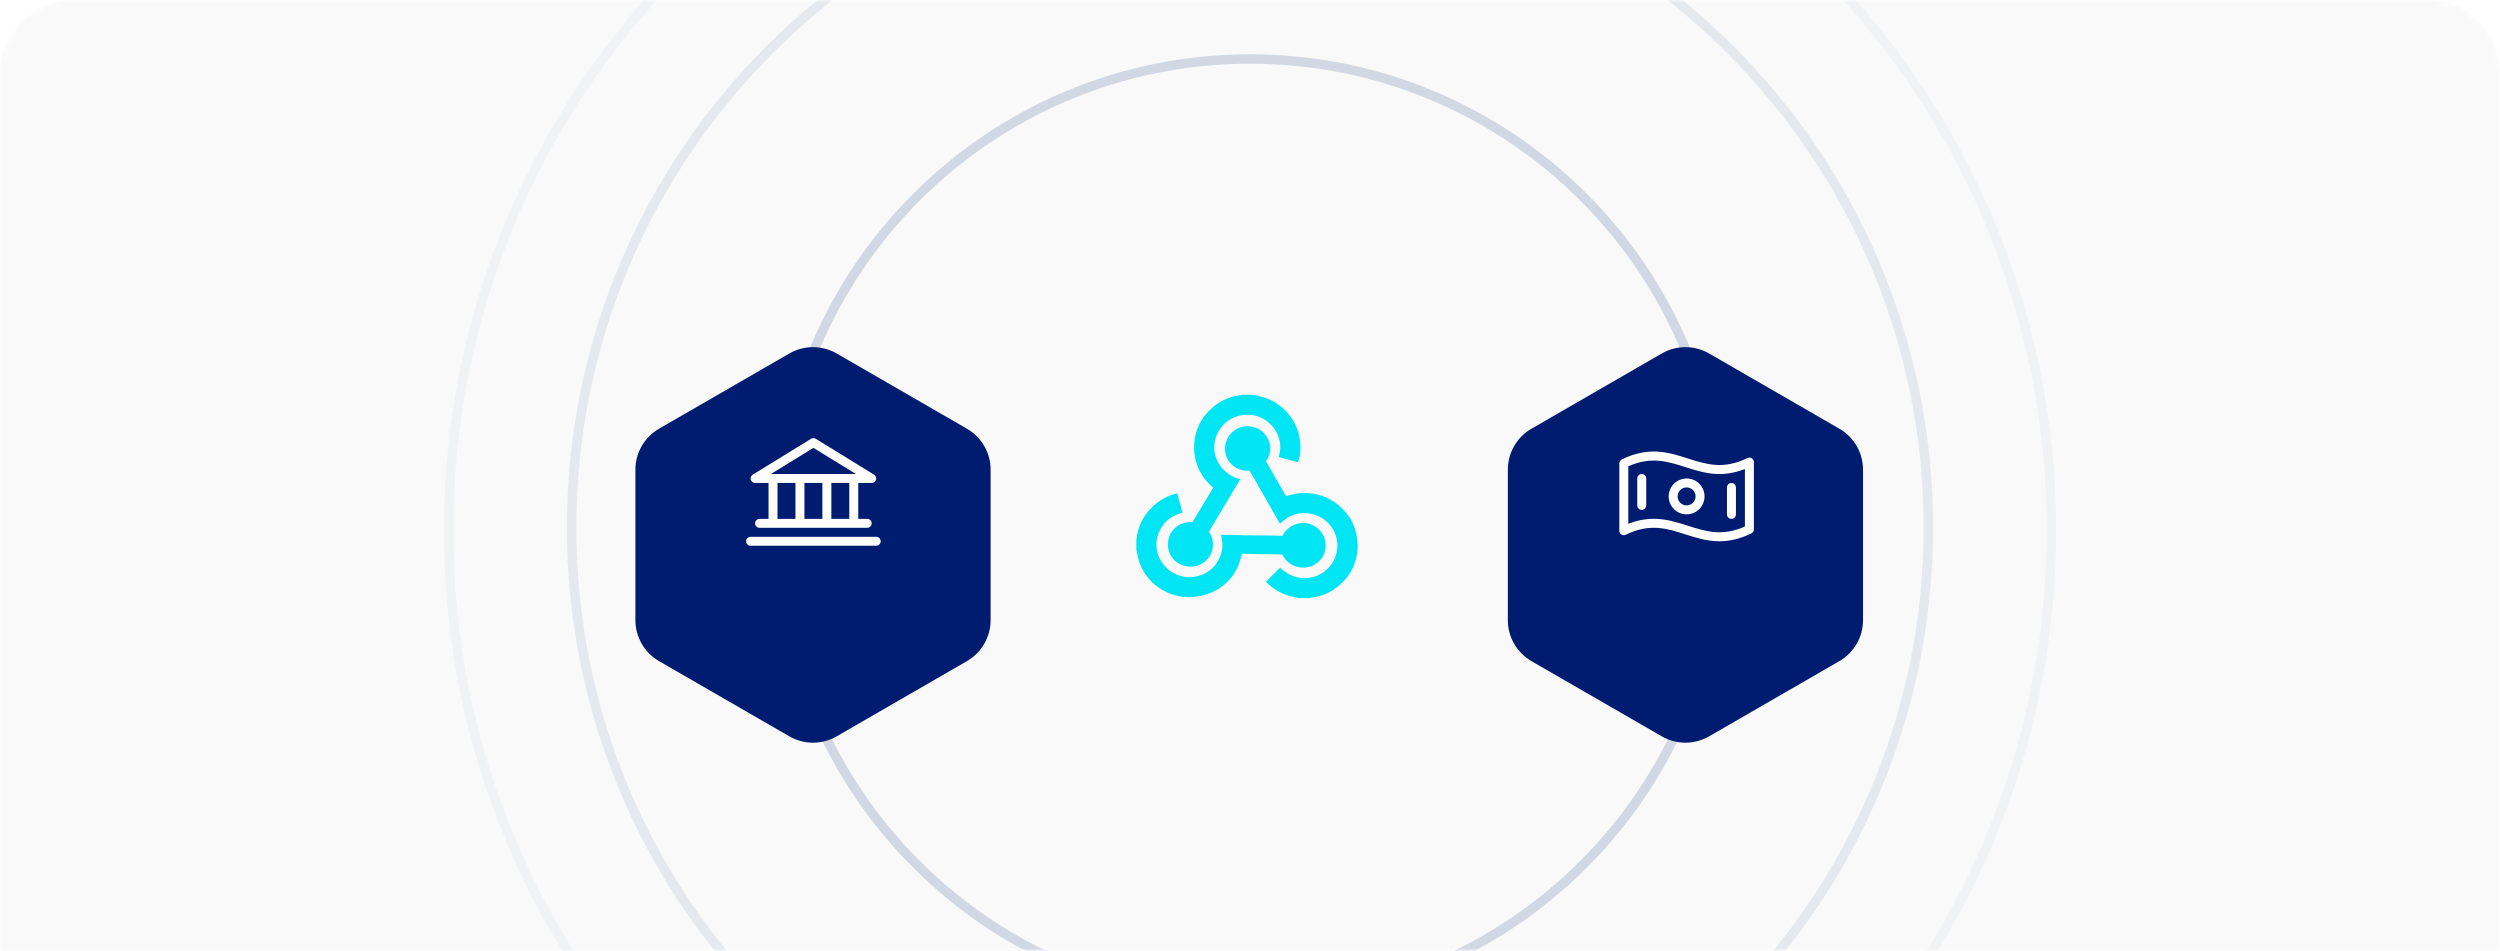
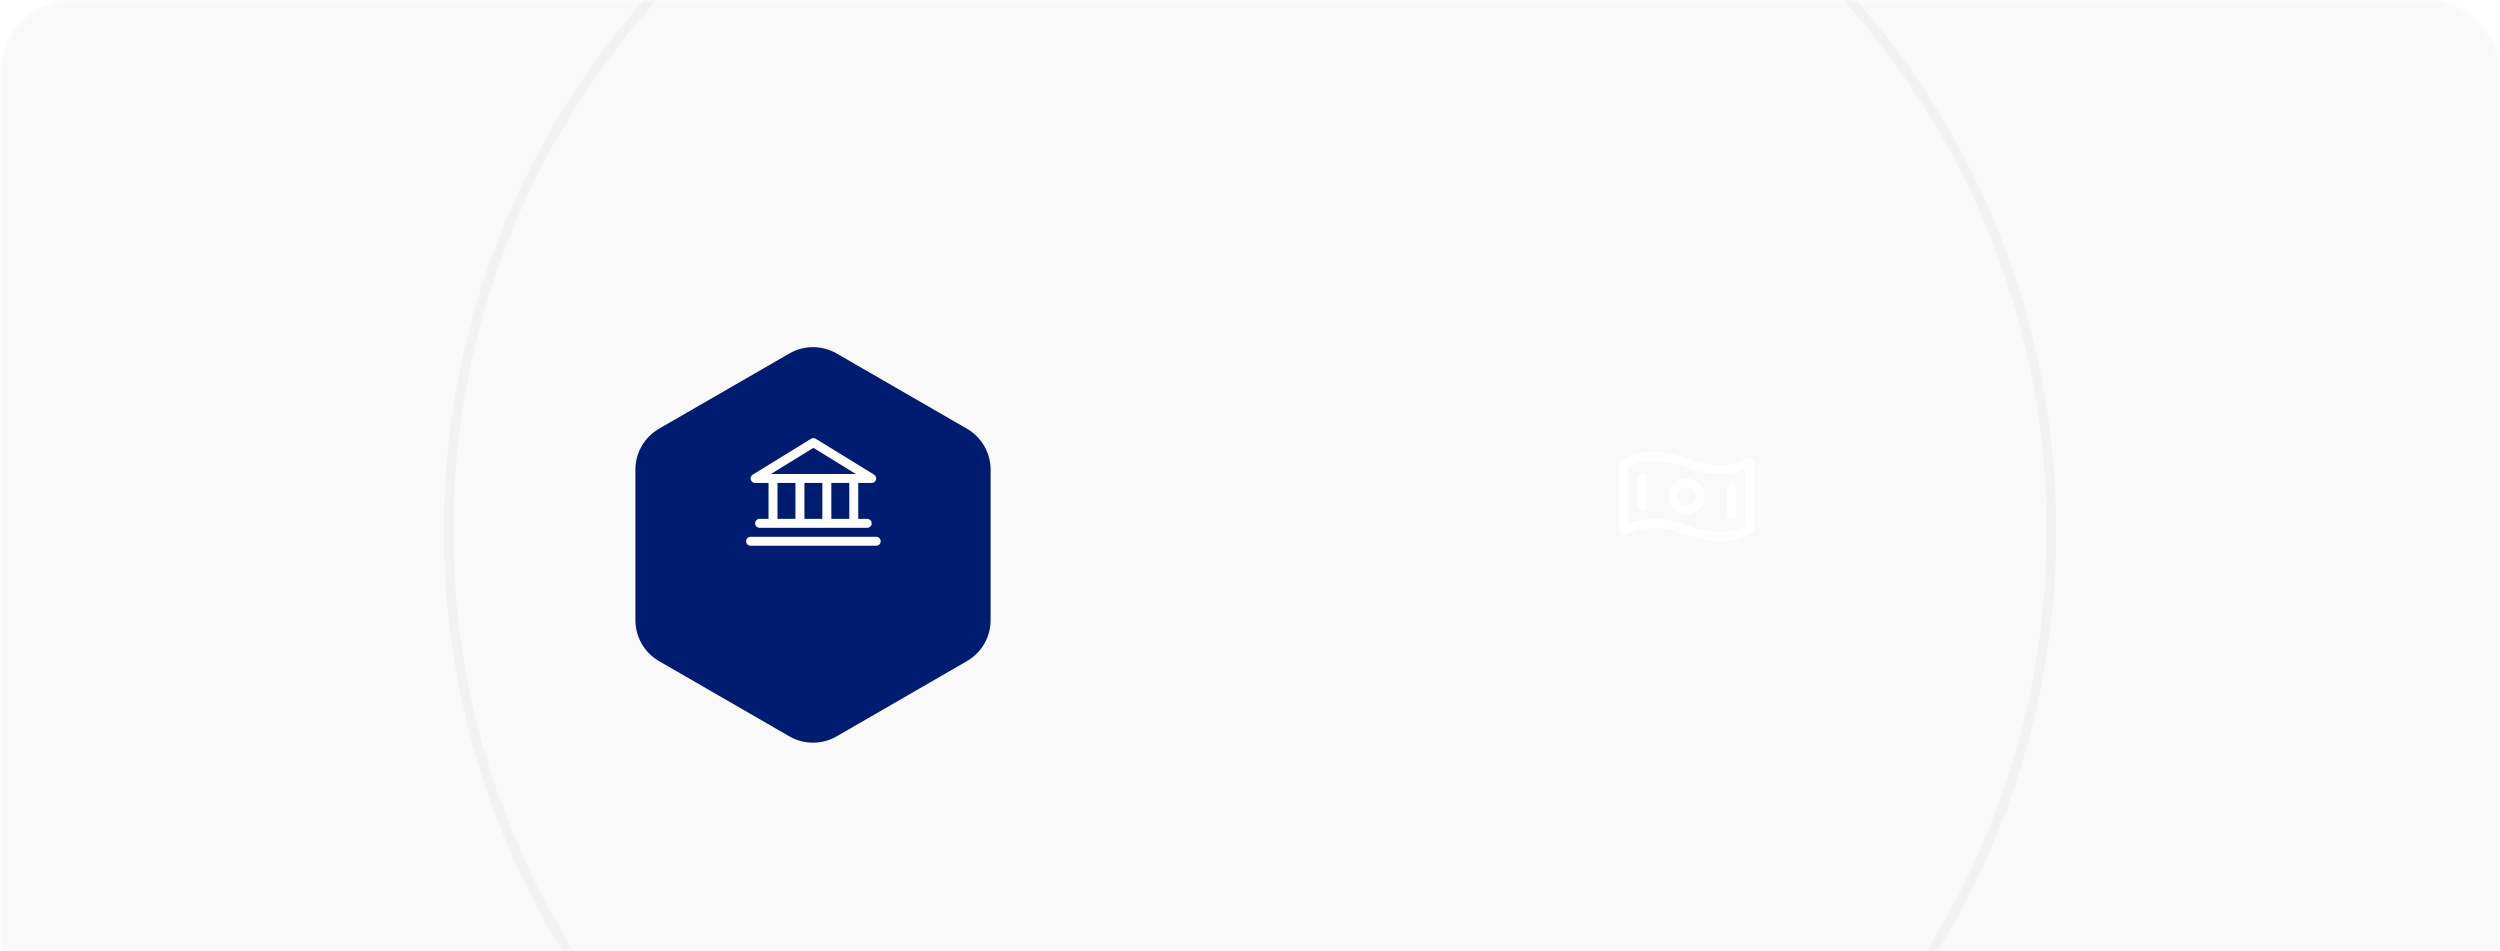
<svg xmlns="http://www.w3.org/2000/svg" width="418" height="159" viewBox="0 0 418 159" fill="none">
  <mask id="mask0_293_44" style="mask-type:luminance" maskUnits="userSpaceOnUse" x="0" y="0" width="418" height="159">
    <path d="M0 12C0 5.373 5.37 0 12 0H406C412.63 0 418 5.373 418 12V159H0V12Z" fill="white" />
  </mask>
  <g mask="url(#mask0_293_44)">
    <path d="M0 12C0 5.373 5.37 0 12 0H406C412.63 0 418 5.373 418 12V159H0V12Z" fill="#F9F9F9" />
-     <path d="M209 167.606C252.559 167.606 287.87 132.295 287.87 88.736C287.87 45.178 252.559 9.866 209 9.866C165.441 9.866 130.13 45.178 130.13 88.736C130.13 132.295 165.441 167.606 209 167.606Z" stroke="#D2D8E3" stroke-width="1.583" />
-     <path d="M209 201.37C271.643 201.37 322.425 150.706 322.425 88.209C322.425 25.712 271.643 -24.952 209 -24.952C146.357 -24.952 95.575 25.712 95.575 88.209C95.575 150.706 146.357 201.37 209 201.37Z" stroke="#D2D8E3" stroke-opacity="0.5" stroke-width="1.583" />
    <path d="M209 222.472C283.006 222.472 343 162.596 343 88.736C343 14.876 283.006 -45 209 -45C134.994 -45 75 14.876 75 88.736C75 162.596 134.994 222.472 209 222.472Z" stroke="#D2D8E3" stroke-opacity="0.2" stroke-width="1.583" />
    <g filter="url(#filter0_d_293_44)">
      <path d="M131.98 51.19C134.42 49.776 137.44 49.776 139.89 51.19L161.67 63.767C164.12 65.18 165.63 67.793 165.63 70.62V95.774C165.63 98.601 164.12 101.213 161.67 102.627L139.89 115.204C137.44 116.617 134.42 116.617 131.98 115.204L110.19 102.627C107.74 101.213 106.24 98.601 106.24 95.774V70.62C106.24 67.793 107.74 65.18 110.19 63.767L131.98 51.19Z" fill="#001C70" />
    </g>
    <g filter="url(#filter1_d_293_44)">
-       <path d="M277.85 51.19C280.29 49.776 283.31 49.776 285.76 51.19L307.54 63.767C309.99 65.18 311.5 67.793 311.5 70.62V95.774C311.5 98.601 309.99 101.213 307.54 102.627L285.76 115.204C283.31 116.617 280.29 116.617 277.85 115.204L256.06 102.627C253.61 101.213 252.11 98.601 252.11 95.774V70.62C252.11 67.793 253.61 65.18 256.06 63.767L277.85 51.19Z" fill="#001C70" />
-     </g>
+       </g>
    <path d="M126.25 80.75H128.5V86.75H127C126.8 86.75 126.61 86.829 126.47 86.97C126.33 87.11 126.25 87.301 126.25 87.5C126.25 87.699 126.33 87.89 126.47 88.03C126.61 88.171 126.8 88.25 127 88.25H145C145.2 88.25 145.39 88.171 145.53 88.03C145.67 87.89 145.75 87.699 145.75 87.5C145.75 87.301 145.67 87.11 145.53 86.97C145.39 86.829 145.2 86.75 145 86.75H143.5V80.75H145.75C145.91 80.75 146.07 80.696 146.2 80.598C146.33 80.499 146.43 80.361 146.47 80.204C146.52 80.047 146.51 79.88 146.45 79.728C146.39 79.576 146.28 79.447 146.14 79.362L136.39 73.362C136.27 73.289 136.14 73.25 136 73.25C135.86 73.25 135.73 73.289 135.61 73.362L125.86 79.362C125.72 79.447 125.61 79.576 125.55 79.728C125.49 79.88 125.48 80.047 125.53 80.204C125.57 80.361 125.67 80.499 125.8 80.598C125.93 80.696 126.09 80.75 126.25 80.75ZM130 80.75H133V86.75H130V80.75ZM137.5 80.75V86.75H134.5V80.75H137.5ZM142 86.75H139V80.75H142V86.75ZM136 74.88L143.1 79.25H128.9L136 74.88ZM147.25 90.5C147.25 90.699 147.17 90.89 147.03 91.03C146.89 91.171 146.7 91.25 146.5 91.25H125.5C125.3 91.25 125.11 91.171 124.97 91.03C124.83 90.89 124.75 90.699 124.75 90.5C124.75 90.301 124.83 90.11 124.97 89.97C125.11 89.829 125.3 89.75 125.5 89.75H146.5C146.7 89.75 146.89 89.829 147.03 89.97C147.17 90.11 147.25 90.301 147.25 90.5Z" fill="white" />
    <path d="M292.9 76.625C292.79 76.558 292.67 76.519 292.54 76.512C292.41 76.506 292.29 76.532 292.17 76.587C288.15 78.556 285.27 77.634 282.23 76.661C279.05 75.64 275.74 74.585 271.18 76.814C271.05 76.876 270.94 76.972 270.87 77.091C270.79 77.211 270.75 77.35 270.75 77.491V88.735C270.75 88.862 270.78 88.987 270.84 89.098C270.91 89.21 270.99 89.303 271.1 89.371C271.21 89.438 271.33 89.477 271.46 89.484C271.59 89.49 271.71 89.465 271.83 89.409C275.85 87.44 278.73 88.362 281.77 89.336C283.57 89.912 285.41 90.5 287.49 90.5C289.09 90.5 290.84 90.151 292.83 89.182C292.95 89.12 293.06 89.025 293.13 88.906C293.21 88.787 293.25 88.649 293.25 88.509V77.265C293.25 77.138 293.22 77.012 293.15 76.9C293.09 76.788 293.01 76.693 292.9 76.625ZM291.75 88.032C287.94 89.735 285.16 88.846 282.23 87.908C280.43 87.331 278.59 86.743 276.51 86.743C275.05 86.751 273.61 87.037 272.25 87.587V77.968C276.06 76.265 278.84 77.154 281.77 78.092C284.71 79.031 287.73 80 291.75 78.415V88.032ZM282 80C281.41 80 280.83 80.176 280.33 80.506C279.84 80.835 279.46 81.304 279.23 81.852C279 82.4 278.94 83.003 279.06 83.585C279.17 84.167 279.46 84.702 279.88 85.121C280.3 85.541 280.83 85.827 281.41 85.942C282 86.058 282.6 85.999 283.15 85.772C283.7 85.545 284.16 85.16 284.49 84.667C284.82 84.173 285 83.593 285 83C285 82.204 284.68 81.441 284.12 80.879C283.56 80.316 282.8 80 282 80ZM282 84.5C281.7 84.5 281.41 84.412 281.17 84.247C280.92 84.082 280.73 83.848 280.61 83.574C280.5 83.3 280.47 82.998 280.53 82.707C280.59 82.416 280.73 82.149 280.94 81.939C281.15 81.73 281.42 81.587 281.71 81.529C282 81.471 282.3 81.501 282.57 81.614C282.85 81.728 283.08 81.92 283.25 82.167C283.41 82.413 283.5 82.703 283.5 83C283.5 83.398 283.34 83.779 283.06 84.061C282.78 84.342 282.4 84.5 282 84.5ZM275.25 80V84.5C275.25 84.699 275.17 84.89 275.03 85.03C274.89 85.171 274.7 85.25 274.5 85.25C274.3 85.25 274.11 85.171 273.97 85.03C273.83 84.89 273.75 84.699 273.75 84.5V80C273.75 79.801 273.83 79.61 273.97 79.47C274.11 79.329 274.3 79.25 274.5 79.25C274.7 79.25 274.89 79.329 275.03 79.47C275.17 79.61 275.25 79.801 275.25 80ZM288.75 86V81.5C288.75 81.301 288.83 81.11 288.97 80.97C289.11 80.829 289.3 80.75 289.5 80.75C289.7 80.75 289.89 80.829 290.03 80.97C290.17 81.11 290.25 81.301 290.25 81.5V86C290.25 86.199 290.17 86.39 290.03 86.53C289.89 86.671 289.7 86.75 289.5 86.75C289.3 86.75 289.11 86.671 288.97 86.53C288.83 86.39 288.75 86.199 288.75 86Z" fill="white" />
-     <path d="M207.77 66H207.73L207.32 66.085C206.41 66.198 205.52 66.46 204.65 66.871C203.78 67.282 203.01 67.828 202.35 68.508C201.21 69.556 200.43 70.845 199.98 72.375C199.74 73.225 199.63 74.118 199.65 75.052C199.68 75.988 199.85 76.88 200.15 77.73C200.62 79.005 201.34 80.11 202.3 81.045L202.84 81.555L199.4 87.292C198.69 87.264 198.06 87.363 197.54 87.59C196.71 87.958 196.09 88.525 195.68 89.29C195.48 89.715 195.36 90.154 195.3 90.608C195.25 91.061 195.28 91.514 195.39 91.968C195.61 92.818 196.06 93.498 196.75 94.008C197.17 94.291 197.62 94.496 198.12 94.624C198.62 94.751 199.11 94.78 199.61 94.709C200.11 94.638 200.59 94.461 201.04 94.177C201.5 93.894 201.88 93.54 202.18 93.115C202.51 92.633 202.71 92.081 202.78 91.458C202.85 90.834 202.77 90.253 202.55 89.715C202.53 89.573 202.43 89.375 202.26 89.12L202.14 88.865L207.03 80.705C207.19 80.45 207.3 80.252 207.36 80.11L206.94 79.983C206.7 79.926 206.52 79.869 206.41 79.812C205.77 79.529 205.2 79.14 204.69 78.644C204.18 78.148 203.78 77.588 203.51 76.965C203.04 75.945 202.91 74.883 203.13 73.778C203.24 73.126 203.48 72.517 203.84 71.95C204.2 71.383 204.62 70.902 205.12 70.505C206.14 69.74 207.28 69.358 208.52 69.358C209.26 69.329 209.99 69.464 210.69 69.761C211.4 70.059 212.01 70.491 212.54 71.057C213.01 71.511 213.37 72.056 213.64 72.694C213.9 73.331 214.04 73.976 214.07 74.628C214.07 75.109 213.99 75.704 213.82 76.413L216.72 77.22L217.05 77.262C217.44 76.044 217.54 74.826 217.34 73.608C217.23 72.673 216.96 71.773 216.54 70.909C216.11 70.045 215.56 69.287 214.9 68.635C213.74 67.445 212.32 66.652 210.63 66.255C210.47 66.198 210.22 66.142 209.89 66.085L209.31 66H207.77ZM208.52 71.27C208.05 71.27 207.58 71.369 207.11 71.568C206.64 71.766 206.22 72.056 205.85 72.439C205.47 72.821 205.2 73.268 205.04 73.778C204.82 74.344 204.76 74.968 204.87 75.648C204.96 76.158 205.15 76.639 205.45 77.093C205.76 77.546 206.14 77.9 206.61 78.155C207.28 78.58 208.05 78.764 208.93 78.708C209.02 78.821 209.09 78.934 209.14 79.047L213.78 87.165C213.86 87.335 213.95 87.463 214.03 87.548C214.77 86.811 215.58 86.308 216.45 86.039C217.32 85.77 218.22 85.72 219.15 85.89C220.07 86.06 220.88 86.428 221.57 86.995C222.45 87.703 223.05 88.575 223.37 89.609C223.69 90.643 223.7 91.684 223.39 92.733C223.17 93.526 222.78 94.234 222.21 94.858C221.65 95.481 220.98 95.948 220.2 96.26C219.35 96.628 218.43 96.749 217.45 96.621C216.47 96.494 215.59 96.147 214.82 95.58C214.71 95.495 214.53 95.353 214.28 95.155L214.07 94.9C213.96 94.985 213.81 95.127 213.61 95.325L211.67 97.28C212.3 97.932 213.02 98.477 213.82 98.916C214.62 99.355 215.47 99.66 216.35 99.83L217.26 100H218.88L220.04 99.788C221.8 99.419 223.32 98.569 224.59 97.238C225.2 96.614 225.71 95.899 226.11 95.091C226.51 94.284 226.78 93.441 226.91 92.562C227.05 91.542 227.02 90.53 226.83 89.524C226.64 88.518 226.29 87.604 225.8 86.782C225.3 85.961 224.69 85.238 223.97 84.615C223.25 83.992 222.47 83.496 221.61 83.128C220.67 82.731 219.7 82.504 218.69 82.448C217.68 82.391 216.69 82.49 215.73 82.745L215.02 82.958L211.67 77.135C212.03 76.597 212.25 76.073 212.33 75.562C212.47 74.656 212.29 73.806 211.79 73.013C211.35 72.304 210.74 71.808 209.97 71.525C209.5 71.355 209.02 71.27 208.52 71.27ZM196.84 82.49C195.23 82.858 193.85 83.609 192.69 84.743C191.39 85.989 190.55 87.477 190.17 89.205L190 90.225V91.798L190.08 92.265C190.14 92.633 190.19 92.917 190.25 93.115C190.44 93.993 190.78 94.829 191.26 95.623C191.75 96.416 192.33 97.11 193.02 97.705C194.41 98.867 195.99 99.561 197.79 99.788C198.84 99.901 199.89 99.837 200.94 99.596C201.99 99.355 202.95 98.952 203.84 98.385C205.3 97.422 206.38 96.133 207.07 94.518C207.26 94.036 207.46 93.398 207.65 92.605C207.81 92.577 208.06 92.577 208.39 92.605L213.57 92.69C213.96 92.69 214.24 92.704 214.4 92.733C214.71 93.299 215.05 93.738 215.44 94.05C215.82 94.362 216.26 94.588 216.74 94.73C217.23 94.872 217.72 94.928 218.21 94.9C218.99 94.815 219.68 94.532 220.28 94.05C221.03 93.455 221.47 92.69 221.61 91.755C221.67 91.273 221.65 90.806 221.55 90.353C221.45 89.899 221.27 89.474 220.99 89.077C220.55 88.454 219.98 88.001 219.29 87.718C218.82 87.519 218.33 87.427 217.82 87.441C217.31 87.455 216.82 87.562 216.35 87.76C215.58 88.1 214.98 88.624 214.57 89.333L214.44 89.587C214.06 89.587 213.48 89.573 212.7 89.545L208.02 89.503C207.61 89.474 207.01 89.46 206.24 89.46L204.17 89.417L204.29 90.14C204.51 91.358 204.33 92.506 203.75 93.583C203.37 94.347 202.82 94.985 202.1 95.495C201.38 96.005 200.59 96.317 199.74 96.43C198.77 96.6 197.8 96.494 196.84 96.111C195.87 95.729 195.08 95.127 194.47 94.305C193.7 93.313 193.33 92.194 193.36 90.948C193.38 89.899 193.7 88.922 194.31 88.015C194.67 87.477 195.11 87.023 195.63 86.655C196.16 86.287 196.73 86.017 197.33 85.847L197.71 85.72L196.84 82.49Z" fill="#00E5F4" />
  </g>
  <defs>
    <filter id="filter0_d_293_44" x="97.746" y="49.55" width="76.377" height="83.121" filterUnits="userSpaceOnUse" color-interpolation-filters="sRGB">
      <feFlood flood-opacity="0" result="BackgroundImageFix" />
      <feColorMatrix in="SourceAlpha" type="matrix" values="0 0 0 0 0 0 0 0 0 0 0 0 0 0 0 0 0 0 127 0" result="hardAlpha" />
      <feOffset dy="7.913" />
      <feGaussianBlur stdDeviation="4.247" />
      <feComposite in2="hardAlpha" operator="out" />
      <feColorMatrix type="matrix" values="0 0 0 0 0 0 0 0 0 0 0 0 0 0 0 0 0 0 0.03 0" />
      <feBlend mode="normal" in2="BackgroundImageFix" result="effect1_dropShadow_293_44" />
      <feBlend mode="normal" in="SourceGraphic" in2="effect1_dropShadow_293_44" result="shape" />
    </filter>
    <filter id="filter1_d_293_44" x="243.616" y="49.55" width="76.377" height="83.121" filterUnits="userSpaceOnUse" color-interpolation-filters="sRGB">
      <feFlood flood-opacity="0" result="BackgroundImageFix" />
      <feColorMatrix in="SourceAlpha" type="matrix" values="0 0 0 0 0 0 0 0 0 0 0 0 0 0 0 0 0 0 127 0" result="hardAlpha" />
      <feOffset dy="7.913" />
      <feGaussianBlur stdDeviation="4.247" />
      <feComposite in2="hardAlpha" operator="out" />
      <feColorMatrix type="matrix" values="0 0 0 0 0 0 0 0 0 0 0 0 0 0 0 0 0 0 0.03 0" />
      <feBlend mode="normal" in2="BackgroundImageFix" result="effect1_dropShadow_293_44" />
      <feBlend mode="normal" in="SourceGraphic" in2="effect1_dropShadow_293_44" result="shape" />
    </filter>
  </defs>
</svg>